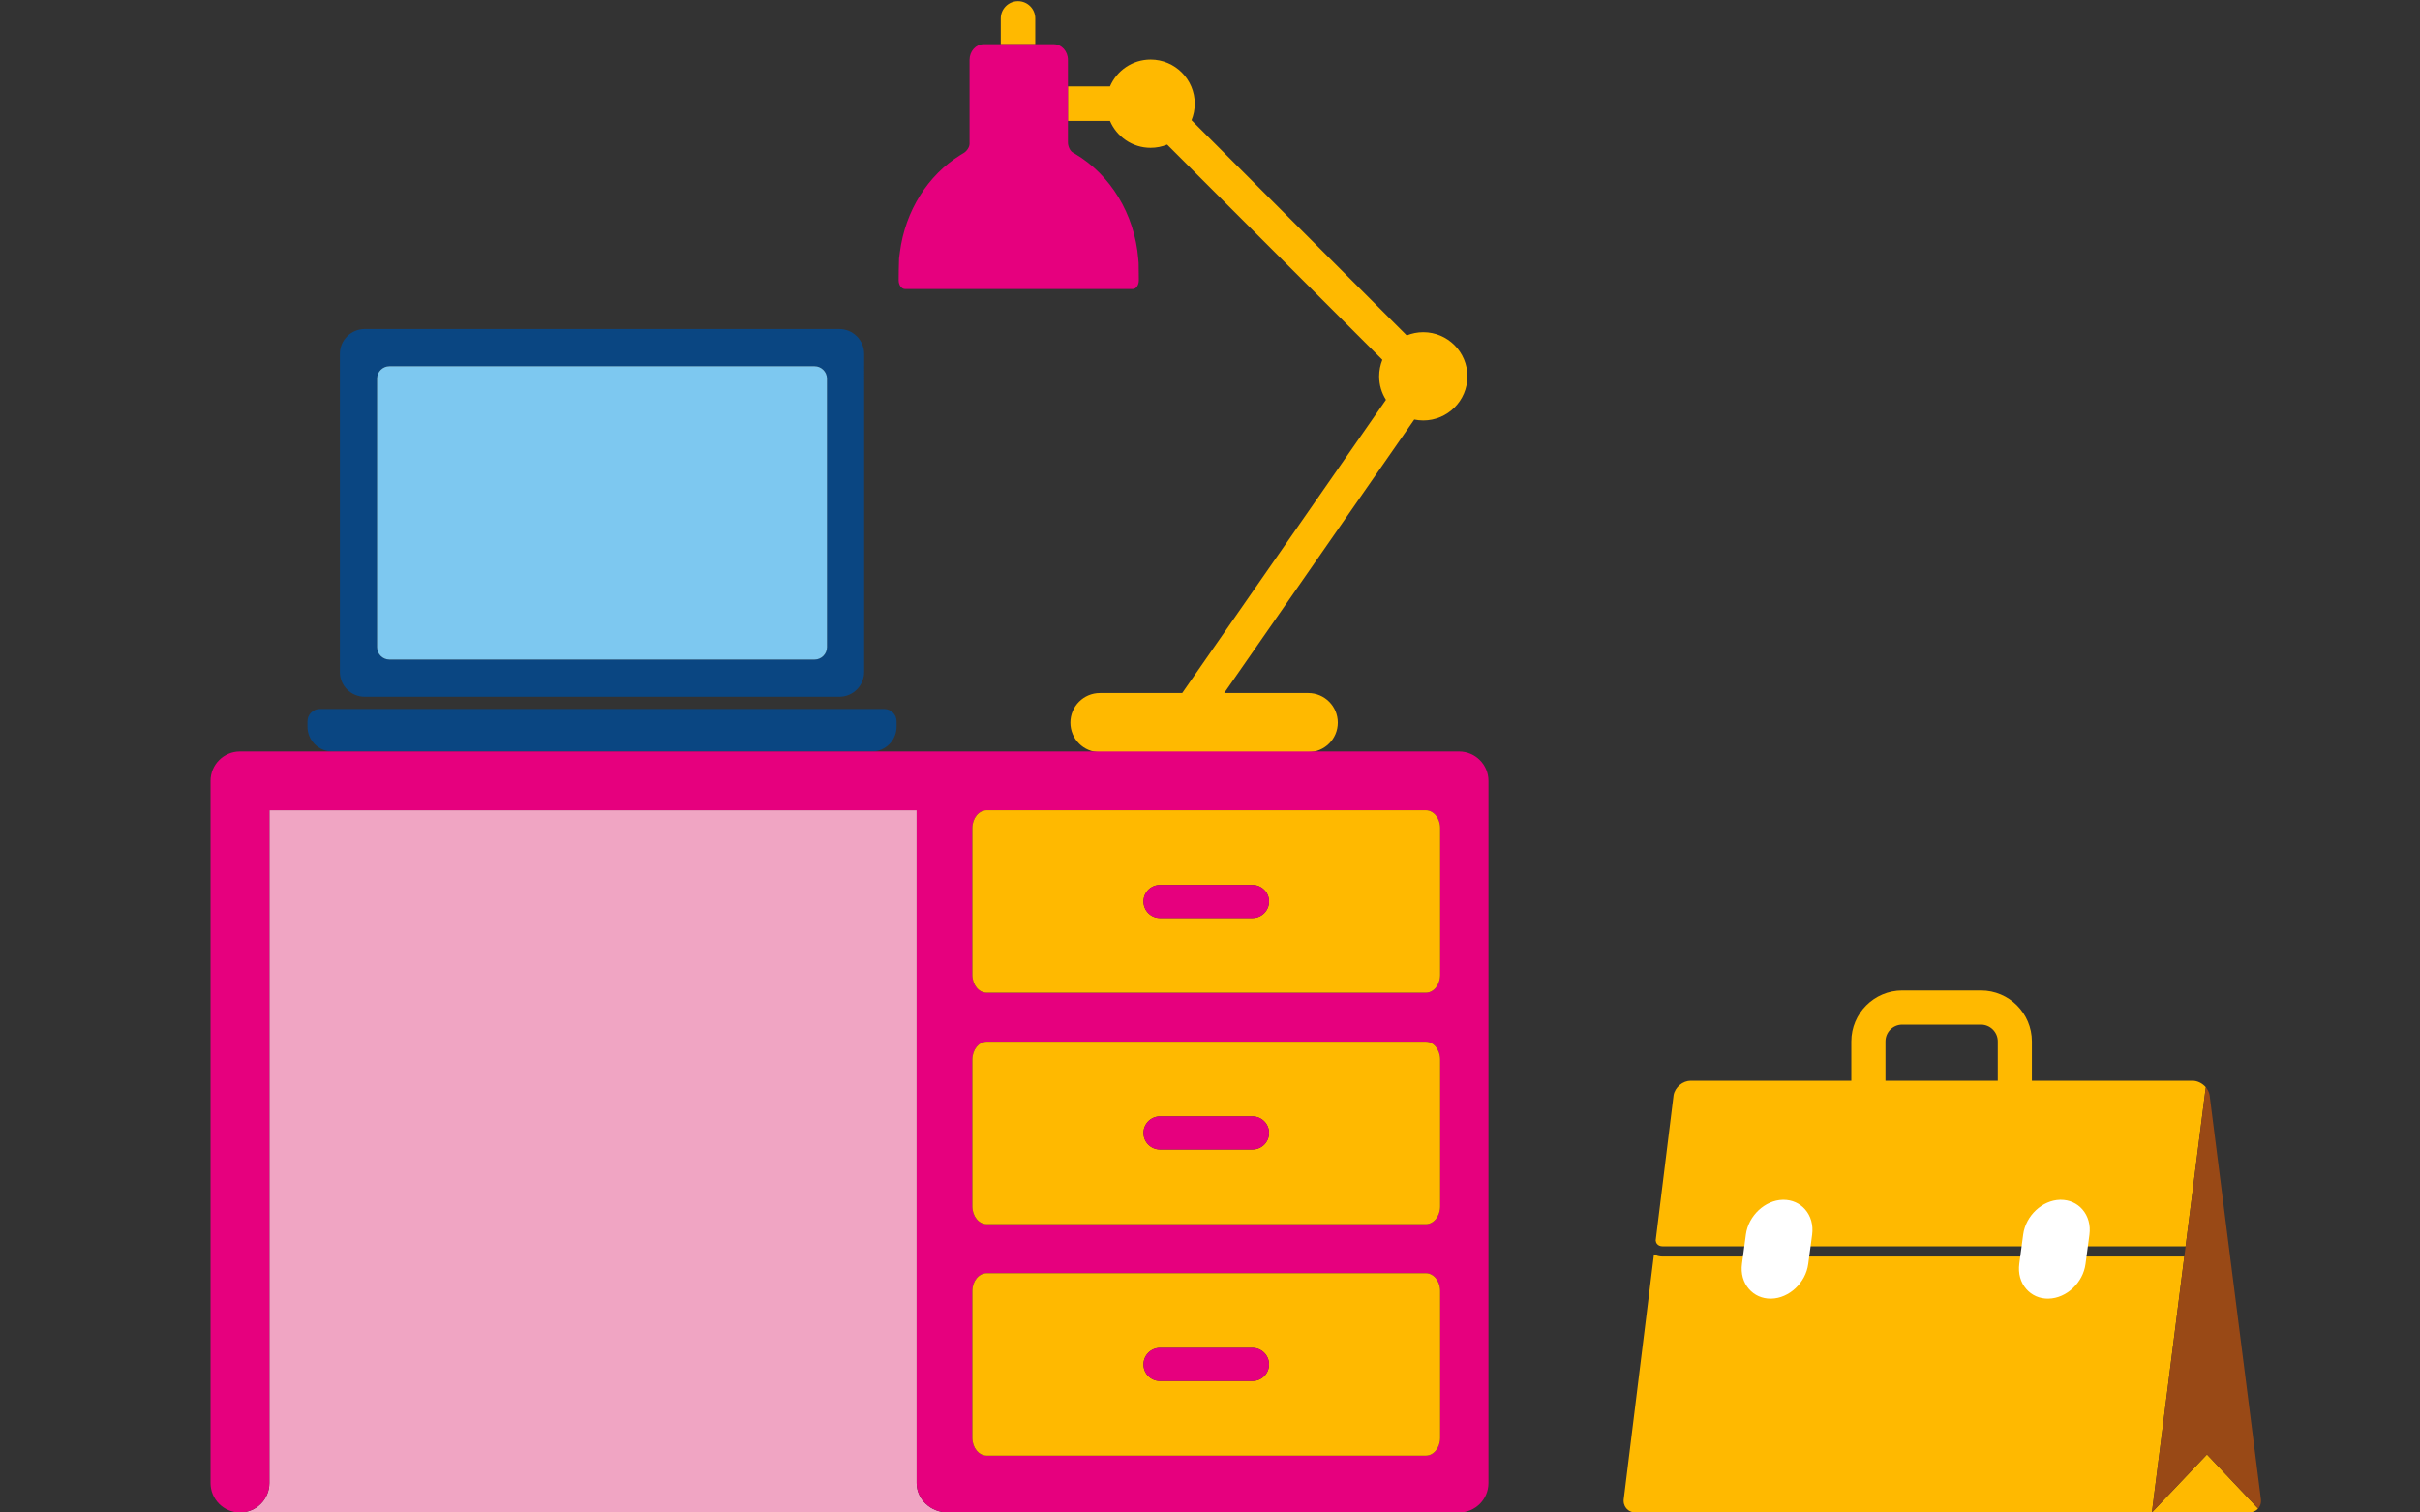
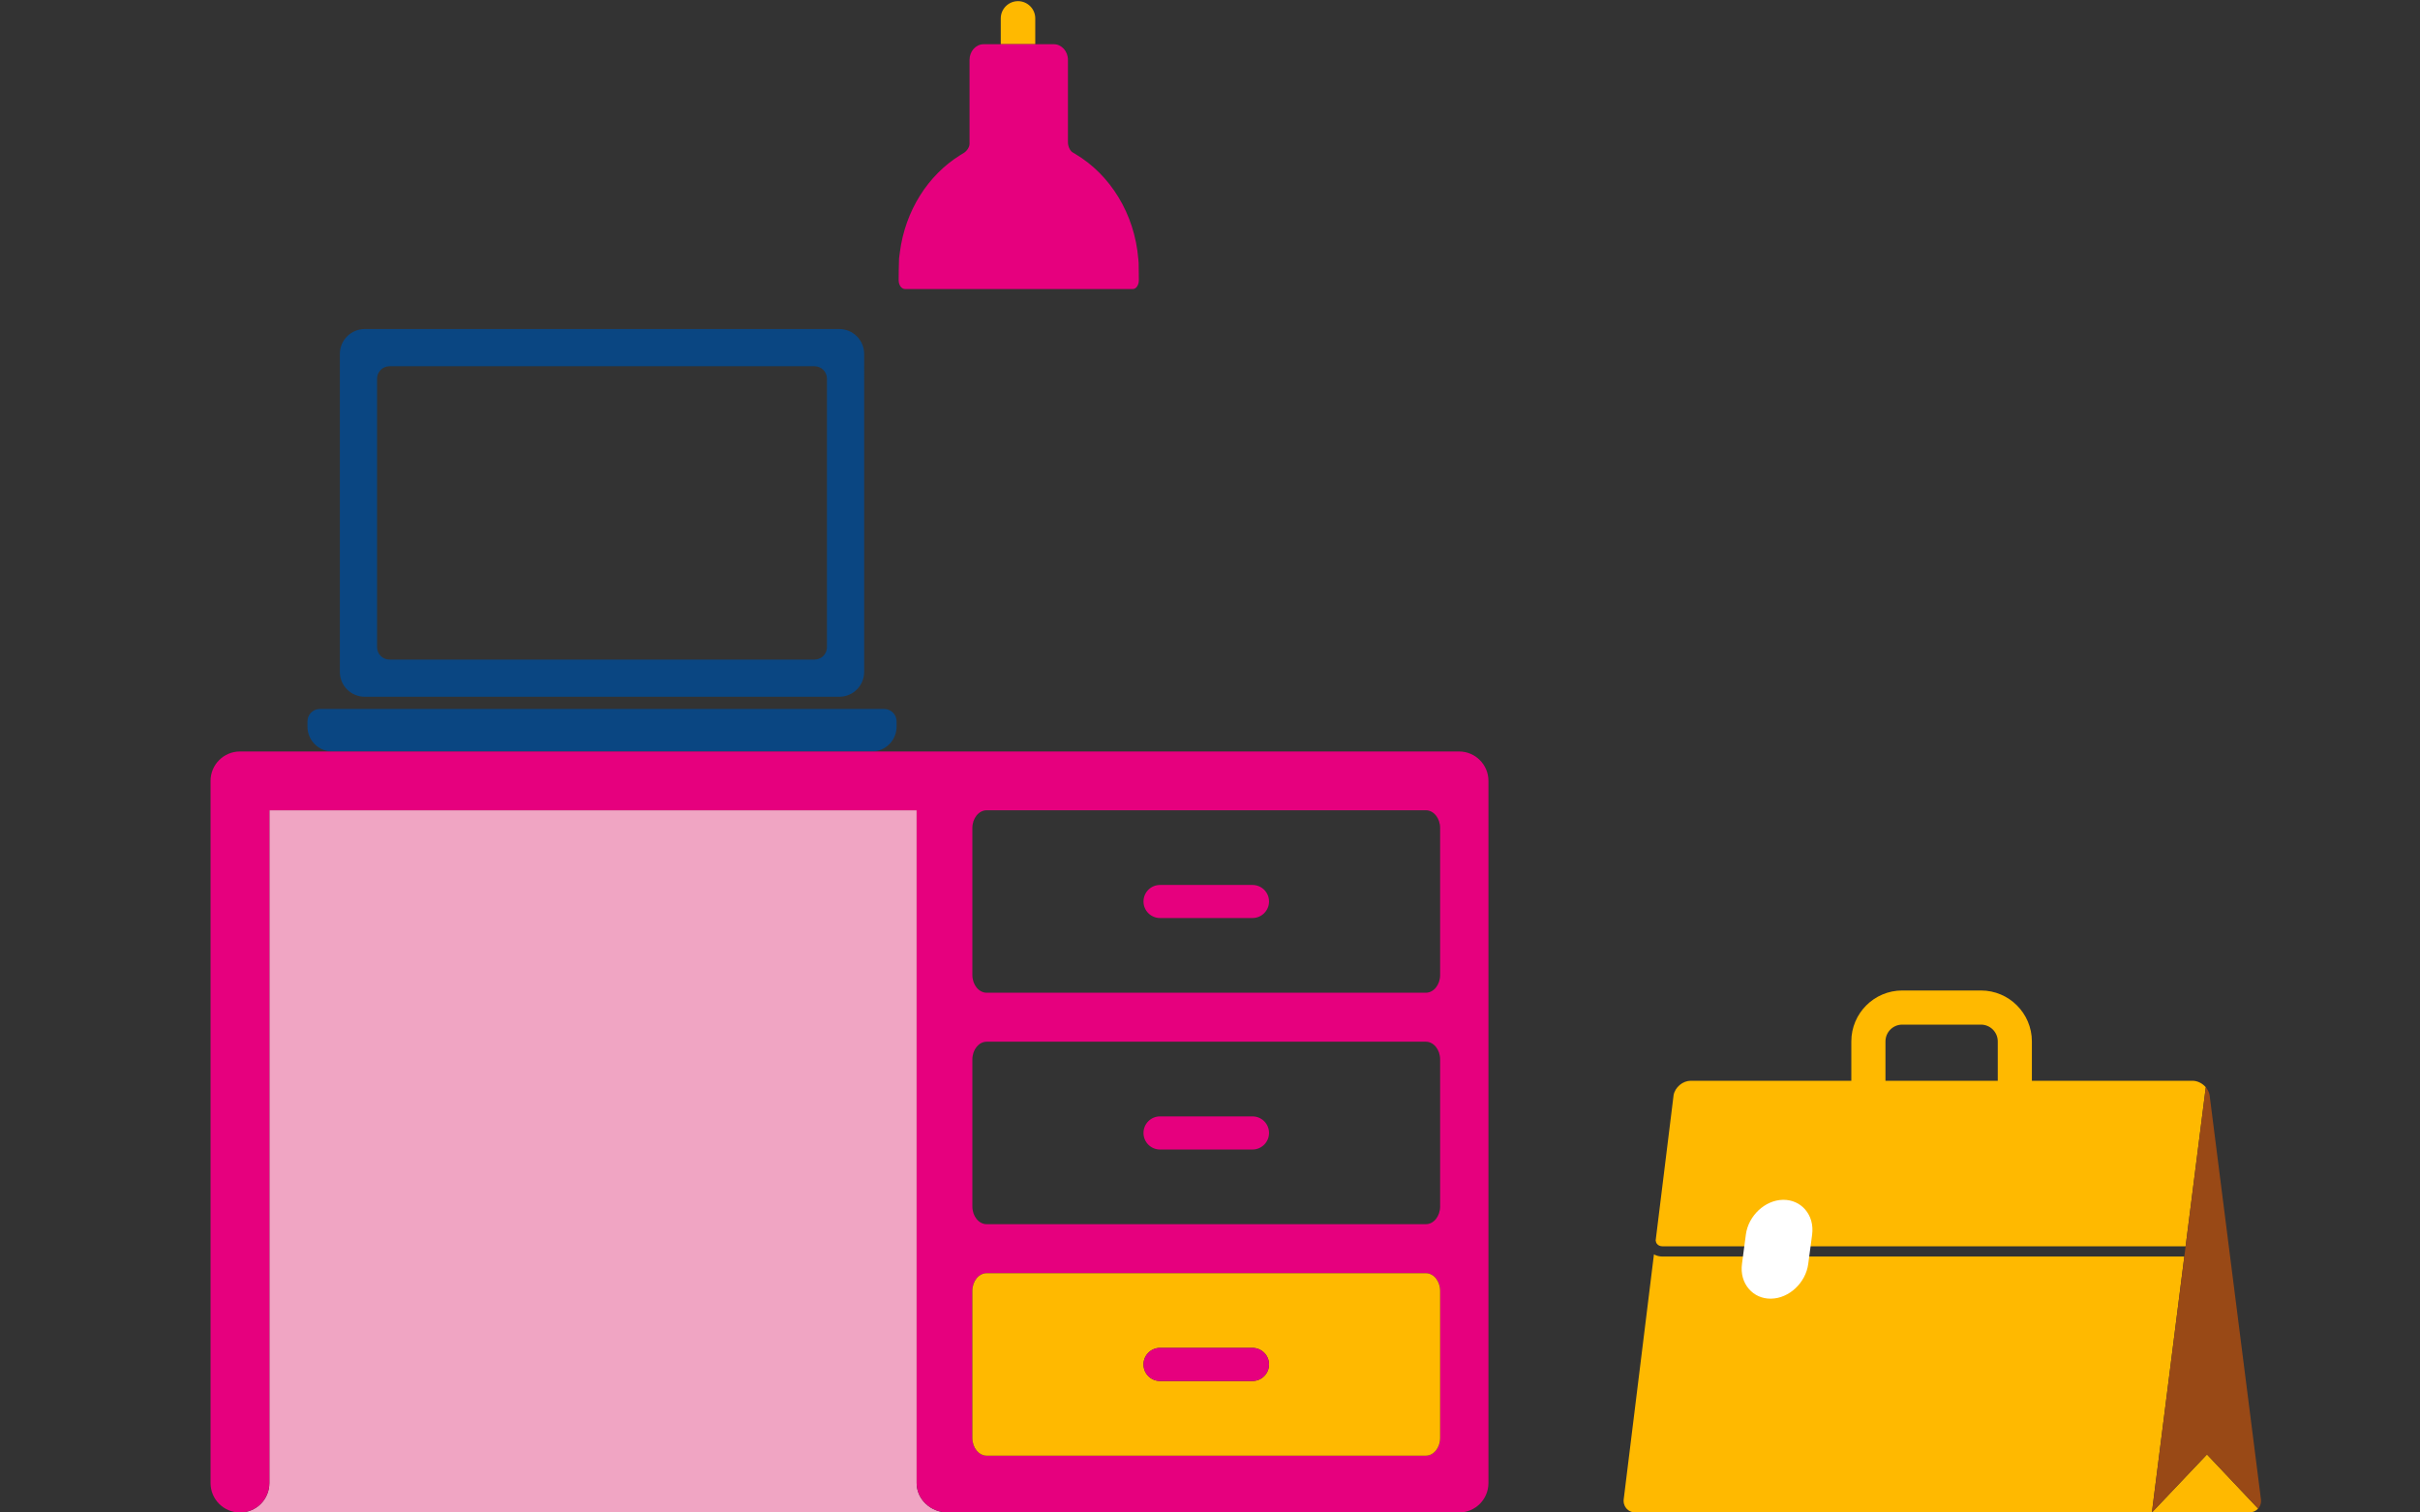
<svg xmlns="http://www.w3.org/2000/svg" version="1.1" id="Lager_1" x="0px" y="0px" viewBox="0 0 1280 800" enable-background="new 0 0 1280 800" xml:space="preserve">
  <rect x="0" y="0" width="1280" height="800" fill="#333333" stroke="none" />
  <g>
    <path fill="#0A4682" d="M285.069,374.999H169.162c-3.608,0-6.537,2.941-6.537,6.538v2.823c0,7.214,5.878,13.119,13.094,13.119   h285.408c7.195,0,13.096-5.905,13.096-13.119v-2.823c0-3.596-2.961-6.538-6.539-6.538H351.772H285.069z" />
    <path fill="#0A4682" d="M192.87,368.542h251.089c7.231,0,13.113-5.902,13.113-13.097V187.161c0-7.203-5.882-13.117-13.113-13.117   H192.87c-7.206,0-13.107,5.914-13.107,13.117v168.283C179.762,362.639,185.664,368.542,192.87,368.542 M199.436,200.286   c0-3.607,2.95-6.565,6.56-6.565h224.847c3.597,0,6.56,2.958,6.56,6.565v142.023c0,3.618-2.962,6.56-6.56,6.56H205.996   c-3.61,0-6.56-2.941-6.56-6.56V200.286z" />
-     <path fill="#7DC8F0" d="M205.996,348.868h224.847c3.597,0,6.56-2.941,6.56-6.56V200.286c0-3.618-2.962-6.565-6.56-6.565H205.996   c-3.61,0-6.56,2.947-6.56,6.565v142.023C199.436,345.927,202.386,348.868,205.996,348.868" />
    <g>
      <path fill="#FFB900" d="M547.574,9.738c0-5.038-4.096-9.123-9.121-9.123c-5.027,0-9.123,4.084-9.123,9.123v13.65h18.244V9.738z" />
-       <path fill="#FFB900" d="M752.803,175.707c-3.104,0-6.043,0.613-8.743,1.707L630.227,63.582c1.09-2.693,1.706-5.642,1.706-8.743    c0-12.877-10.453-23.331-23.35-23.331c-9.636,0-17.923,5.853-21.483,14.21h-22.235v17.288v0.956H587.1    c3.56,8.353,11.847,14.23,21.483,14.23c3.101,0,6.042-0.619,8.765-1.713L731.16,190.301c-1.077,2.715-1.688,5.654-1.688,8.753    c0,4.563,1.312,8.813,3.596,12.423L625.3,366.572h-43.522c-8.628,0-15.621,7.019-15.621,15.641    c0,8.648,6.992,15.641,15.621,15.641l110.174-0.022c8.645,0,15.639-6.993,15.639-15.619c0-8.645-6.994-15.641-15.639-15.641    h-44.434L748.033,221.9c1.532,0.307,3.14,0.487,4.77,0.487c12.874,0,23.35-10.455,23.35-23.333    C776.152,186.162,765.677,175.707,752.803,175.707z" />
    </g>
    <g>
      <path fill="#F0A5C3" d="M484.835,784.439V428.578H142.48v355.861c0,8.604-6.966,15.562-15.548,15.562h374.434    C492.23,799.962,484.835,793.006,484.835,784.439z" />
    </g>
    <path fill="#E6007E" d="M509.398,81.129c1.867-0.991,3.419-3.259,3.419-5.016V64.626V31.668c0-4.552,3.338-8.28,7.452-8.28h37.119   c4.118,0,7.476,3.729,7.476,8.28v31.337v12.291c0,2.218,1.192,4.651,2.642,5.397l1.257,0.754   c18.361,10.901,31.336,31.45,33.322,55.535l0.182,2.148c0.058,2.392,0.102,6.458,0.102,9.051c0,2.583-1.417,4.687-3.145,4.687   h-10.592h-99.128h-10.828c-1.866,0-3.357-2.104-3.357-4.687c0-2.593,0.081-7.781,0.217-11.515l0.436-3.319   c2.861-22.013,14.949-40.72,31.779-51.204L509.398,81.129z" />
    <g>
      <path fill="#E6007E" d="M771.721,397.479H126.932c-8.587,0-15.563,6.952-15.563,15.539v371.422    c0,8.604,6.976,15.562,15.563,15.562c8.583,0,15.548-6.958,15.548-15.562V428.578h342.354v355.861    c0,8.604,7.436,15.562,16.597,15.562h269.258c0.193,0,0.375-0.02,0.556-0.02c0.173,0,0.313,0.02,0.476,0.02    c8.58,0,15.519-6.938,15.557-15.522c0,0,0-0.02,0-0.039l0,0V413.034v-0.017C787.277,404.431,780.301,397.479,771.721,397.479z     M761.725,760.549c0,5.148-3.381,9.385-7.532,9.385H521.859c-4.151,0-7.551-4.236-7.551-9.385v-77.722    c0-5.164,3.4-9.376,7.551-9.376h232.333c4.151,0,7.532,4.212,7.532,9.376V760.549z M761.725,638.117    c0,5.165-3.381,9.398-7.532,9.398H521.859c-4.151,0-7.551-4.233-7.551-9.398v-77.725c0-5.168,3.4-9.399,7.551-9.399h232.333    c4.151,0,7.532,4.231,7.532,9.399V638.117z M761.725,515.699c0,5.145-3.381,9.383-7.532,9.383H521.859    c-4.151,0-7.551-4.238-7.551-9.383v-77.741c0-5.148,3.4-9.38,7.551-9.38h232.333c4.151,0,7.532,4.231,7.532,9.38V515.699z" />
    </g>
    <g>
-       <path fill="#FFB900" d="M754.192,428.578H521.859c-4.151,0-7.551,4.231-7.551,9.38v77.741c0,5.145,3.4,9.383,7.551,9.383h232.333    c4.151,0,7.532-4.238,7.532-9.383v-77.741C761.725,432.81,758.344,428.578,754.192,428.578z M662.476,485.571h-48.922    c-4.832,0-8.728-3.914-8.728-8.744c0-4.831,3.896-8.742,8.728-8.742h48.922c4.831,0,8.747,3.911,8.747,8.742    C671.223,481.657,667.307,485.571,662.476,485.571z" />
      <path fill="#E6007E" d="M662.476,468.085h-48.922c-4.832,0-8.728,3.911-8.728,8.742c0,4.83,3.896,8.744,8.728,8.744h48.922    c4.831,0,8.747-3.914,8.747-8.744C671.223,471.996,667.307,468.085,662.476,468.085z" />
-       <path fill="#FFB900" d="M754.192,550.993H521.859c-4.151,0-7.551,4.231-7.551,9.399v77.725c0,5.165,3.4,9.398,7.551,9.398h232.333    c4.151,0,7.532-4.233,7.532-9.398v-77.725C761.725,555.225,758.344,550.993,754.192,550.993z M662.476,608.012h-48.922    c-4.832,0-8.728-3.916-8.728-8.766c0-4.829,3.896-8.748,8.728-8.748h48.922c4.831,0,8.747,3.919,8.747,8.748    C671.223,604.096,667.307,608.012,662.476,608.012z" />
      <path fill="#FFB900" d="M754.192,673.451H521.859c-4.151,0-7.551,4.212-7.551,9.376v77.722c0,5.148,3.4,9.385,7.551,9.385h232.333    c4.151,0,7.532-4.236,7.532-9.385v-77.722C761.725,677.663,758.344,673.451,754.192,673.451z M662.476,730.447h-48.922    c-4.832,0-8.728-3.914-8.728-8.765c0-4.811,3.896-8.744,8.728-8.744h48.922c4.831,0,8.747,3.934,8.747,8.744    C671.223,726.533,667.307,730.447,662.476,730.447z" />
      <path fill="#E6007E" d="M662.476,590.498h-48.922c-4.832,0-8.728,3.919-8.728,8.748c0,4.85,3.896,8.766,8.728,8.766h48.922    c4.831,0,8.747-3.916,8.747-8.766C671.223,594.417,667.307,590.498,662.476,590.498z" />
      <path fill="#E6007E" d="M662.476,712.938h-48.922c-4.832,0-8.728,3.934-8.728,8.744c0,4.851,3.896,8.765,8.728,8.765h48.922    c4.831,0,8.747-3.914,8.747-8.765C671.223,716.872,667.307,712.938,662.476,712.938z" />
    </g>
  </g>
  <g>
    <g>
      <path fill="#FFB900" d="M1047.776,619.409h-41.624c-14.861,0-26.942-12.083-26.942-26.942v-41.629    c0-14.856,12.081-26.942,26.942-26.942h41.624c14.861,0,26.94,12.086,26.94,26.942v41.629    C1074.717,607.326,1062.638,619.409,1047.776,619.409z M1006.152,541.954c-4.903,0-8.879,3.981-8.879,8.884v41.629    c0,4.903,3.976,8.888,8.879,8.888h41.624c4.909,0,8.892-3.984,8.892-8.888v-41.629c0-4.902-3.982-8.884-8.892-8.884H1006.152z" />
    </g>
    <polygon fill="#AEC90B" points="1195.795,792.451 1176.112,685.831 1195.795,792.451  " />
    <path fill="#FFB900" d="M1167.322,769.306l-29.126,30.695c2.791,0,5.568,0,7.684,0h13.77c4.218,0,11.116,0,15.347,0h14.529   c2.019,0,3.722-0.786,4.853-2.057L1167.322,769.306z" />
    <g>
      <path fill="#FFB900" d="M879.391,659.213h276.64l10.667-84.143c-1.767-2.051-4.378-3.418-7.048-3.418H894.293    c-4.228,0-8.3,3.406-9.078,7.55l-9.492,76.907c0.067,0.705,0.304,1.341,0.732,1.861    C877.123,658.774,878.162,659.213,879.391,659.213z" />
      <path fill="#FFB900" d="M874.814,663.481l-15.922,128.97c-0.762,4.154,2.056,7.55,6.285,7.55h55.932c4.229,0,11.134,0,15.356,0    h194.056c2.113,0,4.894,0,7.675,0l17.149-135.377H879.391C877.739,664.624,876.177,664.226,874.814,663.481z" />
    </g>
    <path fill="#994916" d="M1194.378,797.944c1.247-1.38,1.822-3.331,1.417-5.493l-27.083-213.249   c-0.283-1.53-1.007-2.938-2.015-4.132l-28.501,224.931l29.126-30.695L1194.378,797.944z" />
    <g>
      <path fill="#FFFFFF" d="M943.328,634.621h-0.34c-9.457,0.195-18.233,8.417-19.551,18.348l-2.053,15.486    c-0.691,5.117,0.638,9.877,3.729,13.4c2.858,3.272,6.907,5.062,11.411,5.062l0.343-0.011c9.457-0.184,18.219-8.418,19.545-18.337    l2.061-15.485c0.678-5.12-0.646-9.888-3.736-13.412C951.873,636.411,947.823,634.621,943.328,634.621z" />
-       <path fill="#FFFFFF" d="M1101.406,639.672c-2.849-3.261-6.902-5.051-11.403-5.051h-0.344c-9.457,0.195-18.217,8.417-19.54,18.348    l-2.069,15.486c-0.672,5.117,0.646,9.877,3.743,13.4c2.856,3.272,6.909,5.062,11.405,5.062l0.339-0.011    c9.461-0.184,18.232-8.418,19.543-18.337l2.063-15.485C1105.822,647.964,1104.496,643.196,1101.406,639.672z" />
    </g>
  </g>
</svg>